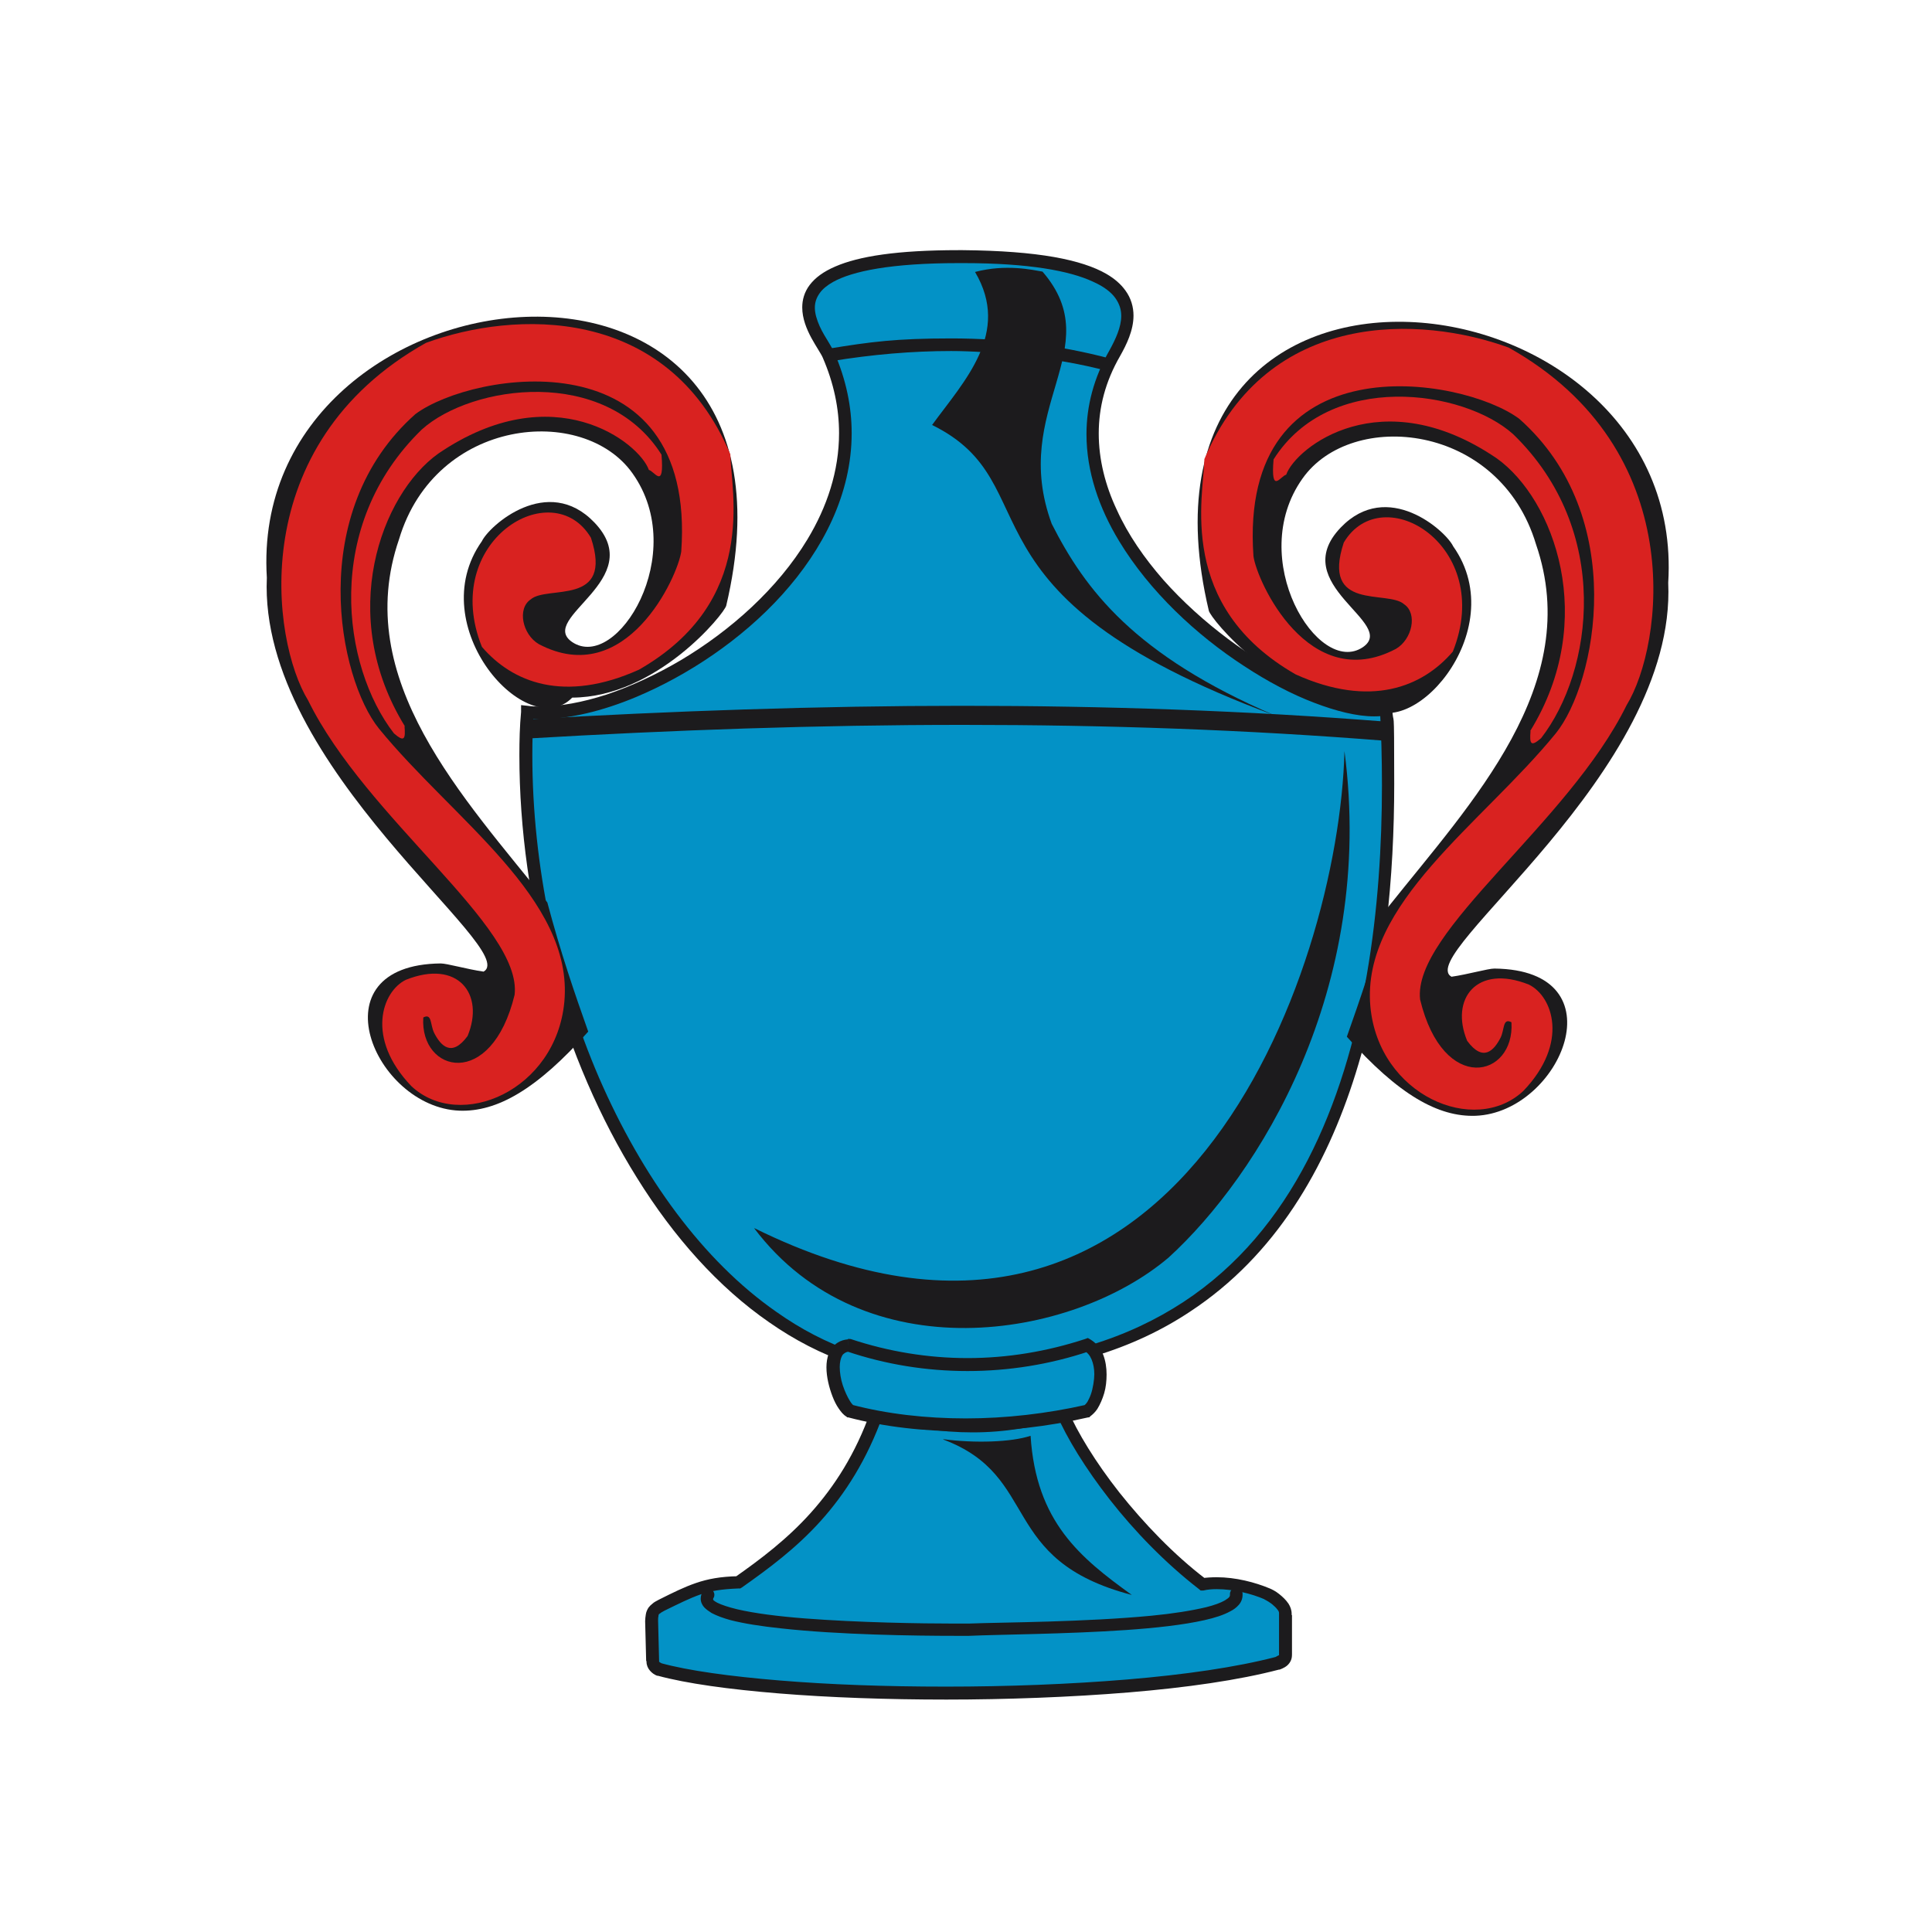
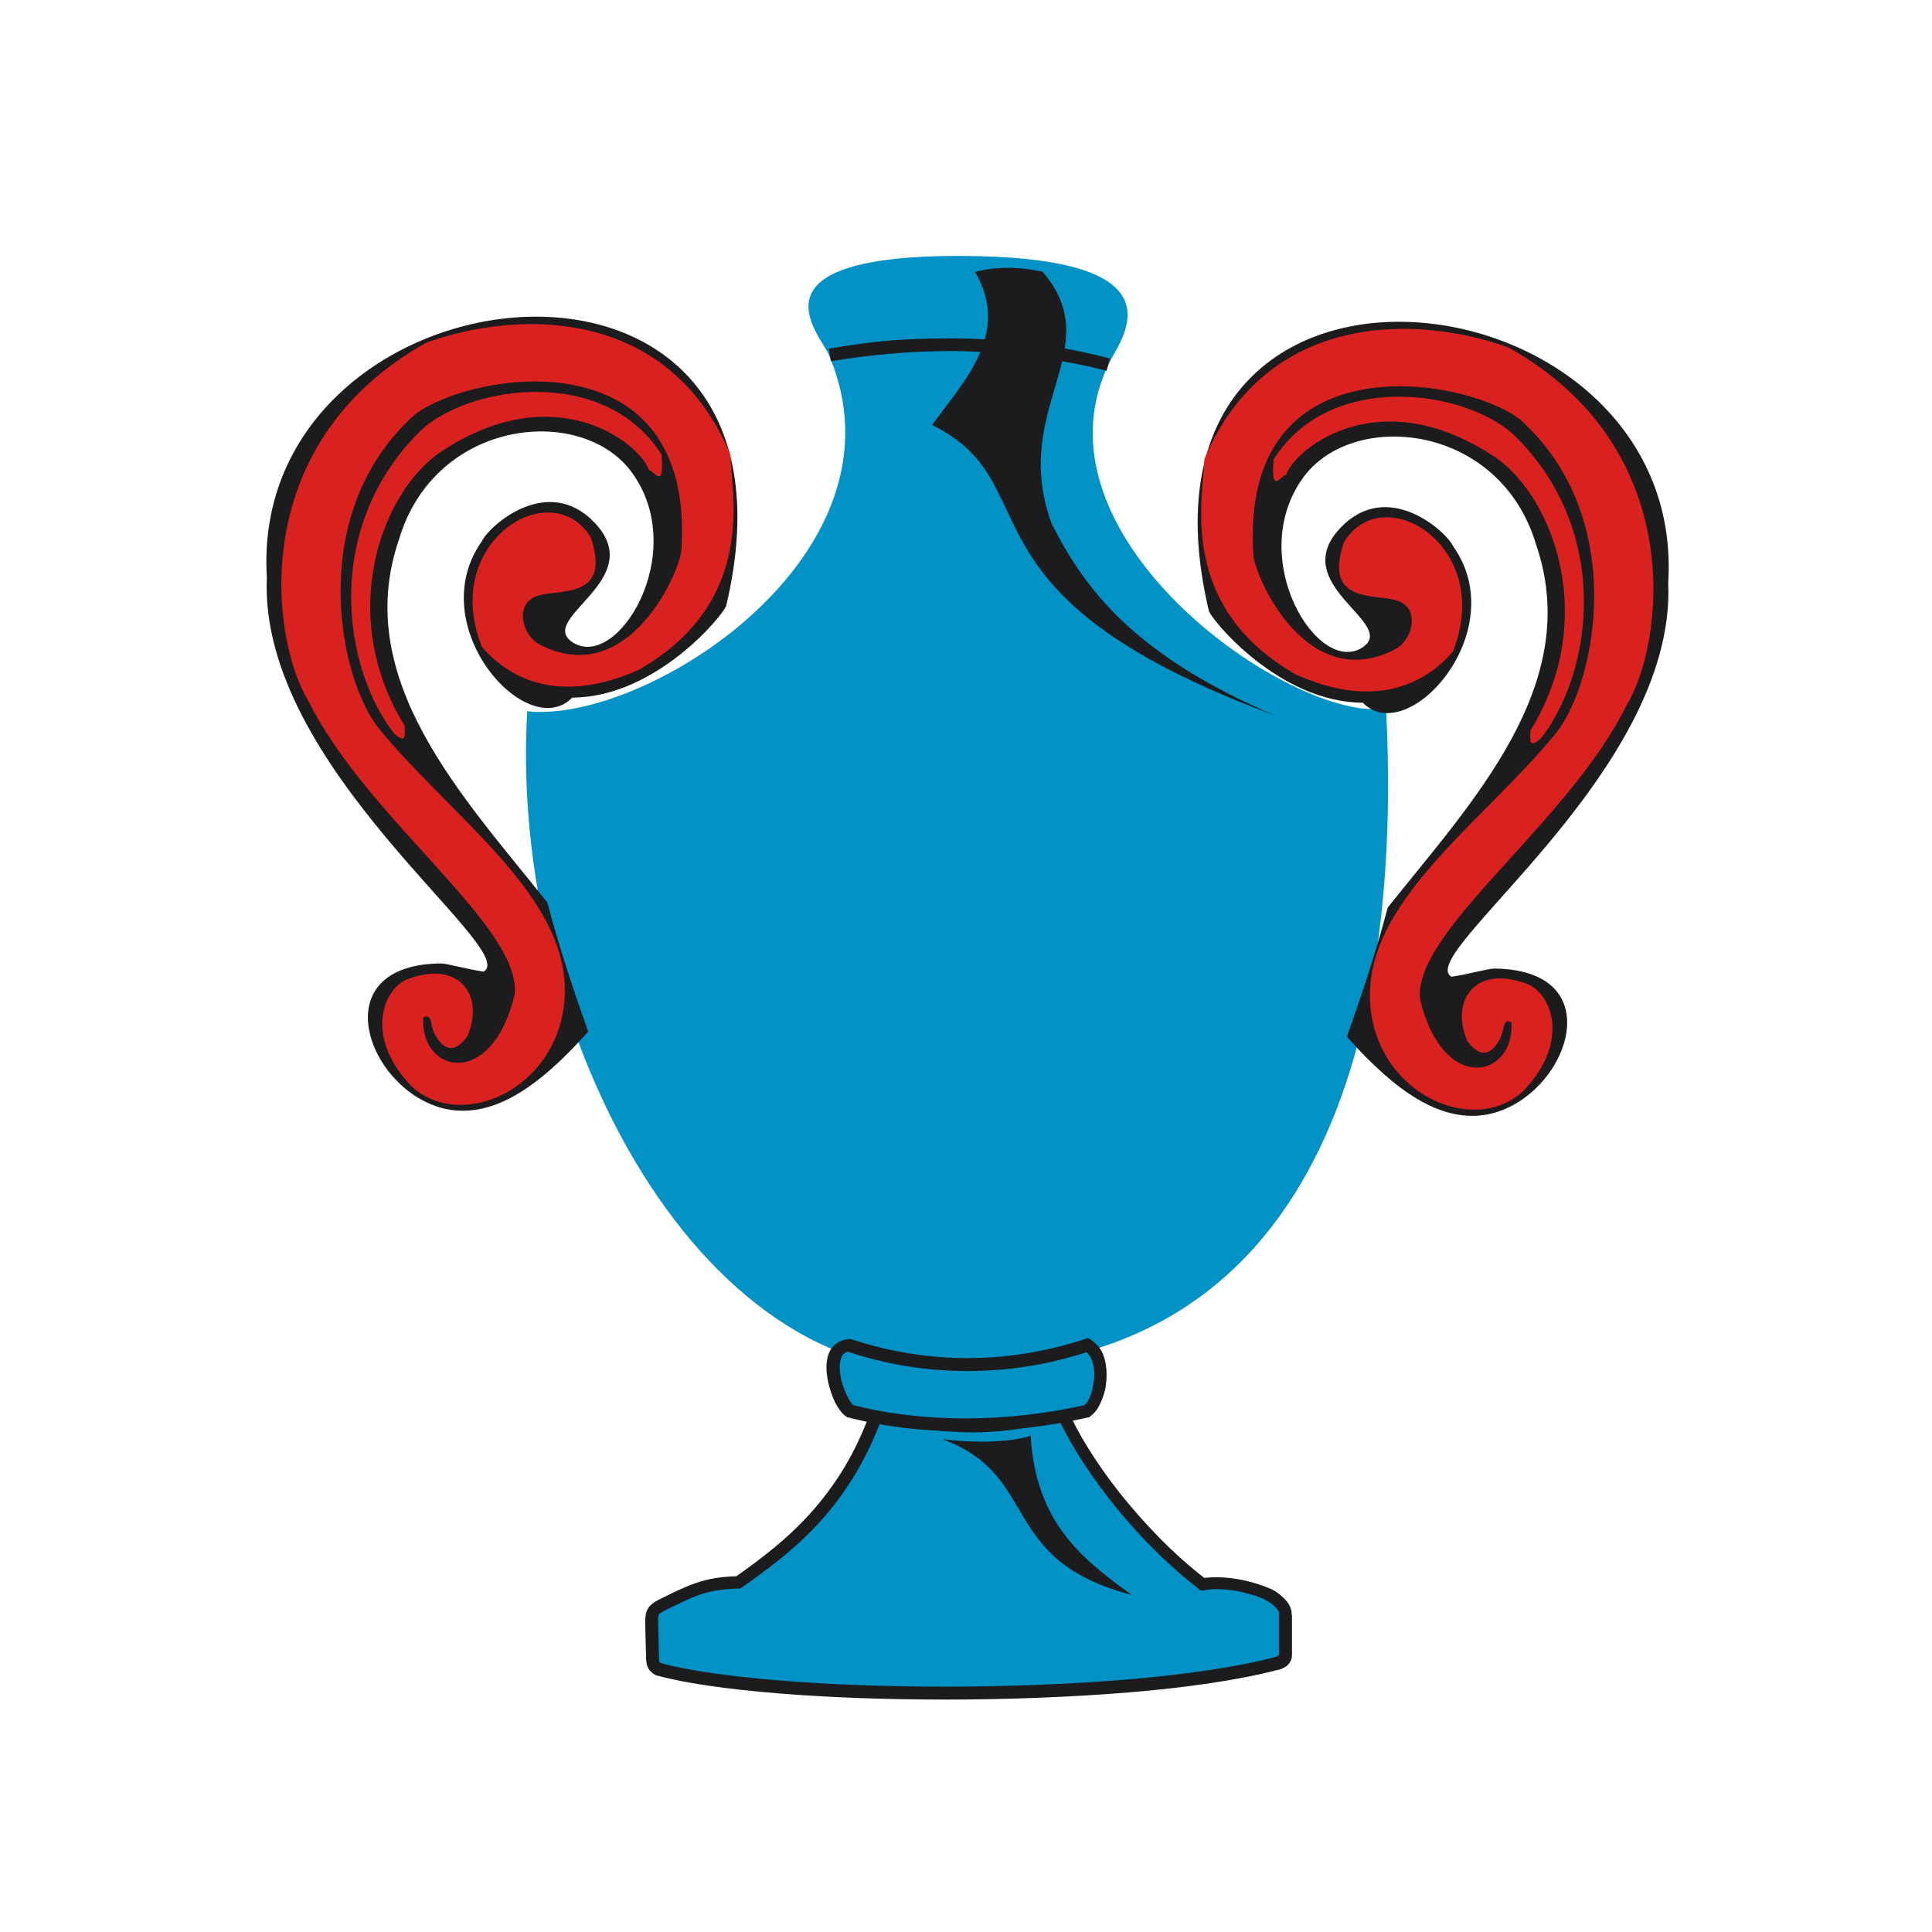
<svg xmlns="http://www.w3.org/2000/svg" id="Ebene_1" data-name="Ebene 1" version="1.1" viewBox="0 0 566.9 566.9">
  <defs>
    <style>
      .cls-1 {
        fill: #1c1b1d;
      }

      .cls-1, .cls-2, .cls-3 {
        stroke-width: 0px;
      }

      .cls-2 {
        fill: #0392c6;
      }

      .cls-3 {
        fill: #d92220;
      }
    </style>
  </defs>
  <path class="cls-2" d="M285.6,401.6c115-3.9,124.7-124.1,121.1-193.8-26.9,4.9-109.8-52.2-79.5-104.5,5.8-10.1,12.2-27.9-44.6-28.2-64.4-.3-42.2,22.7-39.5,28.8,25.3,58.3-53.4,108.6-88.4,104.8-5.5,94.1,52,203.2,130.9,192.9" />
-   <path class="cls-1" d="M285.6,401.6v1.9c26.2-.9,47.2-7.7,63.7-18.7,24.9-16.4,39.8-42,48.5-69.9,8.7-27.9,11.3-58.3,11.3-84.8s-.2-15.4-.6-22.4v-2.1c-.1,0-2.2.4-2.2.4-1,.2-2,.3-3.2.3-5.8,0-14-2.3-22.7-6.5-13.1-6.3-27.7-16.9-39-29.6-5.6-6.4-10.4-13.3-13.7-20.6-3.4-7.2-5.3-14.8-5.3-22.4,0-7.6,1.9-15.2,6.3-22.8h0s0,0,0,0c1.8-3.2,3.9-7.4,3.9-11.8,0-2.5-.7-5.1-2.4-7.4-1.3-1.8-3.1-3.4-5.5-4.8-3.6-2.1-8.7-3.8-15.5-5-6.9-1.2-15.6-1.9-26.7-2h0c-.4,0-.8,0-1.2,0-18.1,0-29.3,1.8-36.2,4.8-3.5,1.5-5.9,3.3-7.5,5.4-1.6,2.1-2.2,4.4-2.2,6.6,0,3.3,1.3,6.4,2.7,9,.7,1.3,1.4,2.4,2,3.4.6,1,1.1,1.8,1.3,2.3h0c3.3,7.6,4.8,15,4.8,22.2,0,11.1-3.5,21.6-9.3,31.2-8.7,14.4-22.5,26.7-37.1,35.4-7.3,4.3-14.7,7.7-21.8,10.1-7.1,2.3-13.7,3.5-19.4,3.5-1.3,0-2.6,0-3.8-.2l-1.9-.2v2c-.4,4.2-.5,8.4-.5,12.7,0,43.7,12.8,89.3,34.5,124,10.8,17.4,23.9,32.1,38.8,42.4,14.9,10.4,31.6,16.4,49.6,16.4,3.5,0,7-.2,10.5-.7l-.2-1.8v1.9c0,0,0-1.9,0-1.9l-.2-1.8c-3.4.4-6.8.7-10.1.7-17.1,0-33.1-5.7-47.4-15.8-21.6-15-39.5-39.7-52.1-68.7-12.5-29-19.6-62.4-19.6-94.7,0-4.2.1-8.3.4-12.5h-1.9c0-.1-.2,1.7-.2,1.7,1.3.1,2.7.2,4.2.2,8.2,0,18-2.3,28-6.5,15-6.3,30.8-16.7,42.8-30,12-13.3,20.4-29.6,20.4-47.4,0-7.7-1.6-15.6-5.1-23.7h0c-.4-.8-.9-1.7-1.5-2.7-.9-1.5-2-3.2-2.8-5-.8-1.8-1.4-3.7-1.4-5.4,0-1.5.4-2.9,1.5-4.4.8-1.1,2.1-2.2,3.9-3.2,5.6-3.1,16.8-5.5,36.9-5.5.4,0,.8,0,1.2,0h0c19.4,0,31.3,2.3,38,5.4,3.4,1.5,5.5,3.2,6.7,4.9,1.2,1.7,1.7,3.4,1.7,5.2,0,3.3-1.7,6.9-3.4,10h0c-4.7,8.2-6.8,16.5-6.8,24.7,0,11,3.7,21.7,9.6,31.4,8.9,14.7,22.6,27.5,36.6,36.6,7,4.6,14,8.3,20.6,10.8,6.5,2.5,12.6,4,17.6,4,1.4,0,2.6-.1,3.9-.3l-.3-1.8h-1.9c.4,7,.6,14.5.6,22.3,0,35-4.6,76.8-21.8,110-8.6,16.6-20.4,31.1-36.4,41.6-16,10.5-36.1,17.2-61.7,18.1h0s0,0,0,0l.2,1.8Z" />
  <path class="cls-2" d="M257.5,414.1c18.9,5.9,38.5,5.5,54.2.1,5.8,13.5,21.7,35.7,41.2,50.5,6.4-1,13.8.6,19,2.8,1.6.7,5.8,3.4,5.3,6.1v10.3c.2,2.2-.1,3-2.4,3.9-45.8,11.9-147.7,10.8-181.3,1.8-1.3-.6-2.1-1.5-1.9-2.7l-.3-11.6c.2-2.5.3-3.4,3-4.8,8.5-4.2,12.5-6.4,22.4-6.7,15.6-10.8,31.5-23.9,40.7-49.8" />
  <path class="cls-1" d="M257.5,414.1l-.6,1.8c9.5,3,19.2,4.4,28.5,4.4s18.7-1.5,26.9-4.3l-.6-1.8-1.7.7c3,7,8.5,16,15.7,25.2,7.2,9.2,16.2,18.5,26,26.1l.6.5h.8c1.2-.3,2.5-.4,3.9-.4,4.9,0,10.2,1.3,14.1,3l.7-1.7-.8,1.7c.6.3,1.9,1,2.8,1.9.5.4.9.9,1.2,1.3.3.4.3.7.3.9h0c0,0,0,.2,0,.2v10.5h0c0,.3,0,.6,0,.8,0,.3,0,.5,0,.6v.2c-.2,0-.6.3-1.2.6l.7,1.7-.5-1.8c-11.5,3-26.7,5.2-43.5,6.6-16.8,1.4-35.2,2.1-53.2,2.1s-34.2-.6-48.8-1.8c-14.6-1.2-26.9-2.9-34.9-5.1l-.5,1.8.8-1.7c-.4-.2-.7-.4-.8-.5v-.2c0,0,0,0,0,0h0c0-.1-.3-11.9-.3-11.9h-1.9s1.9.2,1.9.2c0-.6,0-1.1.1-1.4,0-.2,0-.4.1-.5,0-.2.1-.2.4-.4.2-.2.7-.5,1.3-.8h0c4.3-2.1,7.3-3.6,10.4-4.7,3.1-1.1,6.4-1.6,11.2-1.8h.6s.5-.3.5-.3c7.8-5.5,15.9-11.5,23.1-19.5,7.2-8,13.6-18,18.3-31.1l-1.8-.6-.6,1.8.6-1.8-1.8-.6c-4.5,12.7-10.7,22.2-17.6,29.9-6.9,7.7-14.7,13.6-22.4,19l1.1,1.5v-1.9c-5.2.1-8.9.8-12.4,2-3.5,1.2-6.7,2.8-10.9,4.9h0s0,0,0,0c-.7.4-1.4.7-1.9,1.2-.4.3-.8.7-1.1,1.1-.4.6-.7,1.3-.8,2-.1.7-.2,1.3-.2,2h0c0,0,.3,11.7.3,11.7h1.9s-1.8-.3-1.8-.3c0,.2,0,.4,0,.5,0,1,.4,1.9,1,2.6.6.7,1.3,1.2,2.1,1.5h.1c0,0,.1,0,.1,0,8.5,2.3,20.9,4,35.6,5.2,14.7,1.2,31.7,1.8,49.1,1.8s36.5-.7,53.5-2.1c16.9-1.4,32.3-3.6,44.1-6.7h.1s.1,0,.1,0c.5-.2,1-.4,1.5-.7.7-.4,1.3-1,1.7-1.8.4-.8.4-1.5.4-2.3s0-.6,0-1h-1.9c0,.1,1.9.1,1.9.1v-10.3h-1.9l1.8.3c0-.2,0-.5,0-.7,0-1.1-.4-2.1-.9-2.9-.8-1.2-1.8-2.1-2.8-2.9-1-.8-2-1.3-2.7-1.6h0s0,0,0,0c-4.3-1.8-10-3.3-15.6-3.3-1.5,0-3,.1-4.5.3l.3,1.8,1.1-1.5c-9.6-7.3-18.3-16.5-25.4-25.4-7.1-9-12.4-17.8-15.2-24.3l-.7-1.6-1.6.6c-7.8,2.6-16.5,4.1-25.7,4.1s-18.2-1.4-27.4-4.2l-1.7-.5-.6,1.7,1.8.6Z" />
  <path class="cls-2" d="M249,394.8c-8.6.9-3.1,17.1.4,19.3,20.8,5.4,46.2,5.4,69.6,0,3.9-2.5,6.4-15.8,0-19.3-22.9,7.6-47.4,7.6-70,0" />
  <path class="cls-1" d="M249,394.8l-.2-1.8c-1.1.1-2.1.4-2.9.9-1.3.8-2.2,1.9-2.7,3.2-.5,1.3-.7,2.7-.7,4.1,0,2.9.8,6,1.8,8.6.5,1.3,1.1,2.5,1.8,3.5.7,1,1.3,1.8,2.3,2.4l.2.2h.3c10.6,2.8,22.3,4.1,34.3,4.1,12,0,24.3-1.4,36.1-4.1h.3c0,0,.3-.3.3-.3.8-.6,1.5-1.3,2.1-2.2.8-1.3,1.5-2.9,2-4.6.5-1.7.7-3.6.7-5.5,0-2-.3-4-1-5.8-.7-1.8-2-3.4-3.8-4.5l-.7-.4-.8.3c-11.3,3.7-22.9,5.6-34.5,5.6s-23.2-1.9-34.3-5.6h-.4c0-.1-.4,0-.4,0l.2,1.8-.6,1.8c11.5,3.9,23.5,5.8,35.5,5.8s24.1-1.9,35.7-5.8l-.6-1.8-.9,1.6c1,.6,1.7,1.4,2.2,2.6.5,1.2.8,2.7.8,4.3s-.4,4.2-1,5.9c-.3.9-.7,1.6-1,2.2-.4.6-.7.9-1,1.1l1,1.6-.4-1.8c-11.5,2.6-23.6,4-35.3,4s-23.1-1.3-33.4-4l-.5,1.8,1-1.6c-.1,0-.7-.6-1.1-1.3-.7-1.1-1.5-2.8-2.1-4.6-.6-1.8-.9-3.8-.9-5.4,0-1.4.3-2.6.7-3.3.2-.4.5-.6.8-.8.3-.2.8-.4,1.4-.4l-.2-1.8-.6,1.8.6-1.8Z" />
  <path class="cls-1" d="M399.9,206.2c-24.8-.1-44.7-24.7-45.2-27-28.7-121.4,140.6-101.8,134.8-8.2,2.5,55.9-74.8,109.2-63.6,115.6,4.9-.7,10.7-2.4,12.6-2.4,37.2.4,19.5,42.2-5.5,43.2-11,.4-22.7-6.2-37.8-23.2,4-11.3,8-22.9,12-37.9,24.5-30.8,57.7-65.4,43.5-106.6-10.7-35.7-54.1-39.7-68.5-19.3-16.8,23.6,4.6,58.3,17.7,49.5,10.4-7.1-22.6-18.3-6.5-35.1,13.7-14.3,30.8.9,33,5.5,17.7,25-13.5,59.6-26.6,45.8" />
  <path class="cls-3" d="M443.4,299.9c-2.5-1.2-1.9,2.2-3.1,4.6-1.9,3.7-5.1,7.3-9.8.9-5.1-12.3,2.8-22.6,18.1-16.5,7,3.4,11.9,17.1-1.6,31.2-14.3,13.4-42.5,1.3-44.9-24.8-2.7-30.2,32.7-53.5,54.4-80.1,11.9-14.7,21.7-63.6-10.7-92.3-16.9-12.6-82.5-23.2-78,40.3,1,7.4,16.2,40.7,41.8,27.2,4.8-2.8,6.4-10.4,2.4-13.1-4.8-4.3-24.4,2.2-17.7-18.1,11.3-19,44.4,1,32,32-8.9,10.4-24.1,16.6-46.1,6.7-35.1-20.1-27-52.3-26.8-63.2,18.6-44.1,63.6-42.1,89.3-32.7,53.4,29.9,45.3,87.5,34.6,104.9-17.1,34.8-62.9,66.4-60.6,86.4,6.8,28.1,27.8,22.9,26.8,6.7" />
  <path class="cls-3" d="M449.1,214.5c-.3,3.7,0,4.8,3.1,2.1,15.2-19.6,21-60.9-8.2-89.2-14.6-13.1-53.8-18.7-70.3,7.4-.9,10.6,2.1,4.8,3.7,4.5,2.8-8,27.9-27.9,61.8-4.8,16.8,12,29.9,47.4,9.8,80" />
  <path class="cls-1" d="M167.9,204.7c24.8-.1,44.7-24.7,45.2-27,28.7-121.4-140.6-101.8-134.8-8.2-2.5,55.9,74.8,109.2,63.6,115.6-4.9-.7-10.7-2.4-12.6-2.4-37.2.4-19.5,42.2,5.5,43.2,11,.4,22.7-6.2,37.8-23.2-4-11.3-8-22.9-12-37.9-24.5-30.8-57.7-65.4-43.5-106.6,10.7-35.7,54.1-39.7,68.5-19.3,16.8,23.6-4.6,58.3-17.7,49.5-10.4-7.1,22.6-18.3,6.5-35.1-13.7-14.3-30.8.9-33,5.5-17.7,25,13.5,59.6,26.6,45.8" />
  <path class="cls-3" d="M124.3,298.5c2.5-1.2,1.9,2.2,3.1,4.6,1.9,3.7,5.1,7.3,9.8.9,5.1-12.3-2.8-22.6-18.1-16.5-7,3.4-11.9,17.1,1.6,31.2,14.3,13.4,42.5,1.3,44.9-24.8,2.7-30.2-32.7-53.5-54.4-80.1-11.9-14.7-21.7-63.6,10.7-92.3,16.9-12.6,82.5-23.2,78,40.3-1,7.4-16.2,40.7-41.8,27.2-4.8-2.8-6.4-10.4-2.4-13.1,4.8-4.3,24.4,2.2,17.7-18.1-11.3-19-44.4,1-32,32,8.9,10.4,24.1,16.6,46.1,6.7,35.1-20.1,27-52.3,26.8-63.2-18.6-44.1-63.6-42.1-89.3-32.7-53.4,29.9-45.3,87.5-34.6,104.9,17.1,34.8,62.9,66.4,60.6,86.4-6.8,28.1-27.8,22.9-26.8,6.7" />
  <path class="cls-3" d="M118.7,213.1c.3,3.7,0,4.8-3.1,2.1-15.2-19.6-21-60.9,8.2-89.2,14.6-13.1,53.8-18.7,70.3,7.4.9,10.6-2.1,4.8-3.7,4.5-2.8-8-27.9-27.9-61.8-4.8-16.8,12-29.9,47.4-9.8,80" />
-   <path class="cls-1" d="M206.4,466.7c-.5.7-.8,1.5-.8,2.4,0,1,.5,2,1.1,2.6.6.6,1.3,1.1,2.1,1.6,1.5.8,3.4,1.5,5.6,2.1,3.9,1,9,1.8,14.7,2.4,17,1.9,39.5,2.2,51.3,2.2,1.5,0,2.8,0,3.9,0h0c8.8-.4,28.5-.5,46-1.7,8.7-.6,16.9-1.5,23.1-2.9,3.1-.7,5.6-1.5,7.6-2.6,1-.5,1.8-1.1,2.5-1.9.7-.8,1.1-1.8,1.1-2.9,0-.2,0-.3,0-.5-.1-1-1-1.7-2.1-1.6-1,.1-1.7,1-1.6,2.1h0c0,.2,0,.3-.2.6-.2.3-.7.6-1.3,1-1.2.7-3.1,1.4-5.5,2-4.2,1-9.8,1.9-16.1,2.5-9.4.9-20.2,1.4-30,1.7-9.8.3-18.5.4-23.6.6v1.9c0,0,0-1.9,0-1.9-1.1,0-2.4,0-3.9,0-10.2,0-28.4-.3-44-1.5-7.8-.6-14.9-1.5-20-2.7-2.5-.6-4.6-1.3-5.8-1.9-.6-.3-1-.6-1.2-.8v-.2c-.1,0-.1,0-.1,0h0s0,0,0,0h0s0,0,0,0h0c0,0,.1-.3.1-.3.6-.9.3-2-.5-2.6-.9-.6-2-.3-2.6.5" />
-   <path class="cls-1" d="M154.8,216.7c42.6-2.5,85.1-4,127.7-4s83,1.4,124.4,4.7l.4-5.6c-41.6-3.3-83.2-4.7-124.9-4.7s-85.4,1.5-128,4l.3,5.6Z" />
-   <path class="cls-1" d="M243.8,106c12.1-2,23.9-3,35.3-3s31.1,1.9,45.6,5.8l1-3.6c-14.8-3.9-30.4-5.9-46.6-5.9s-23.6,1-35.9,3l.6,3.7Z" />
-   <path class="cls-1" d="M221.4,360.4c123.7,61.1,171.5-75.2,173.1-140,9.2,70-25.4,124.7-51.6,148.6-28.4,24.1-89.5,33.9-121.6-8.6" />
+   <path class="cls-1" d="M243.8,106c12.1-2,23.9-3,35.3-3s31.1,1.9,45.6,5.8l1-3.6c-14.8-3.9-30.4-5.9-46.6-5.9s-23.6,1-35.9,3Z" />
  <path class="cls-1" d="M305.9,79.7c19.6,22.7-9.8,40,2.7,74,9.8,19.3,24.2,38.5,65.4,56.2-96.6-35.8-64.8-67.6-100.5-85.2,9.4-12.9,23.2-27,12.6-44.9,9.1-2.4,16.9-.6,19.8-.1" />
  <path class="cls-1" d="M276.8,422.3c9.1,1.2,19.9.9,25.6-1,1.6,25.3,14.6,35.8,29.7,46.7-39.4-10.3-26.5-34.8-55.3-45.6" />
</svg>